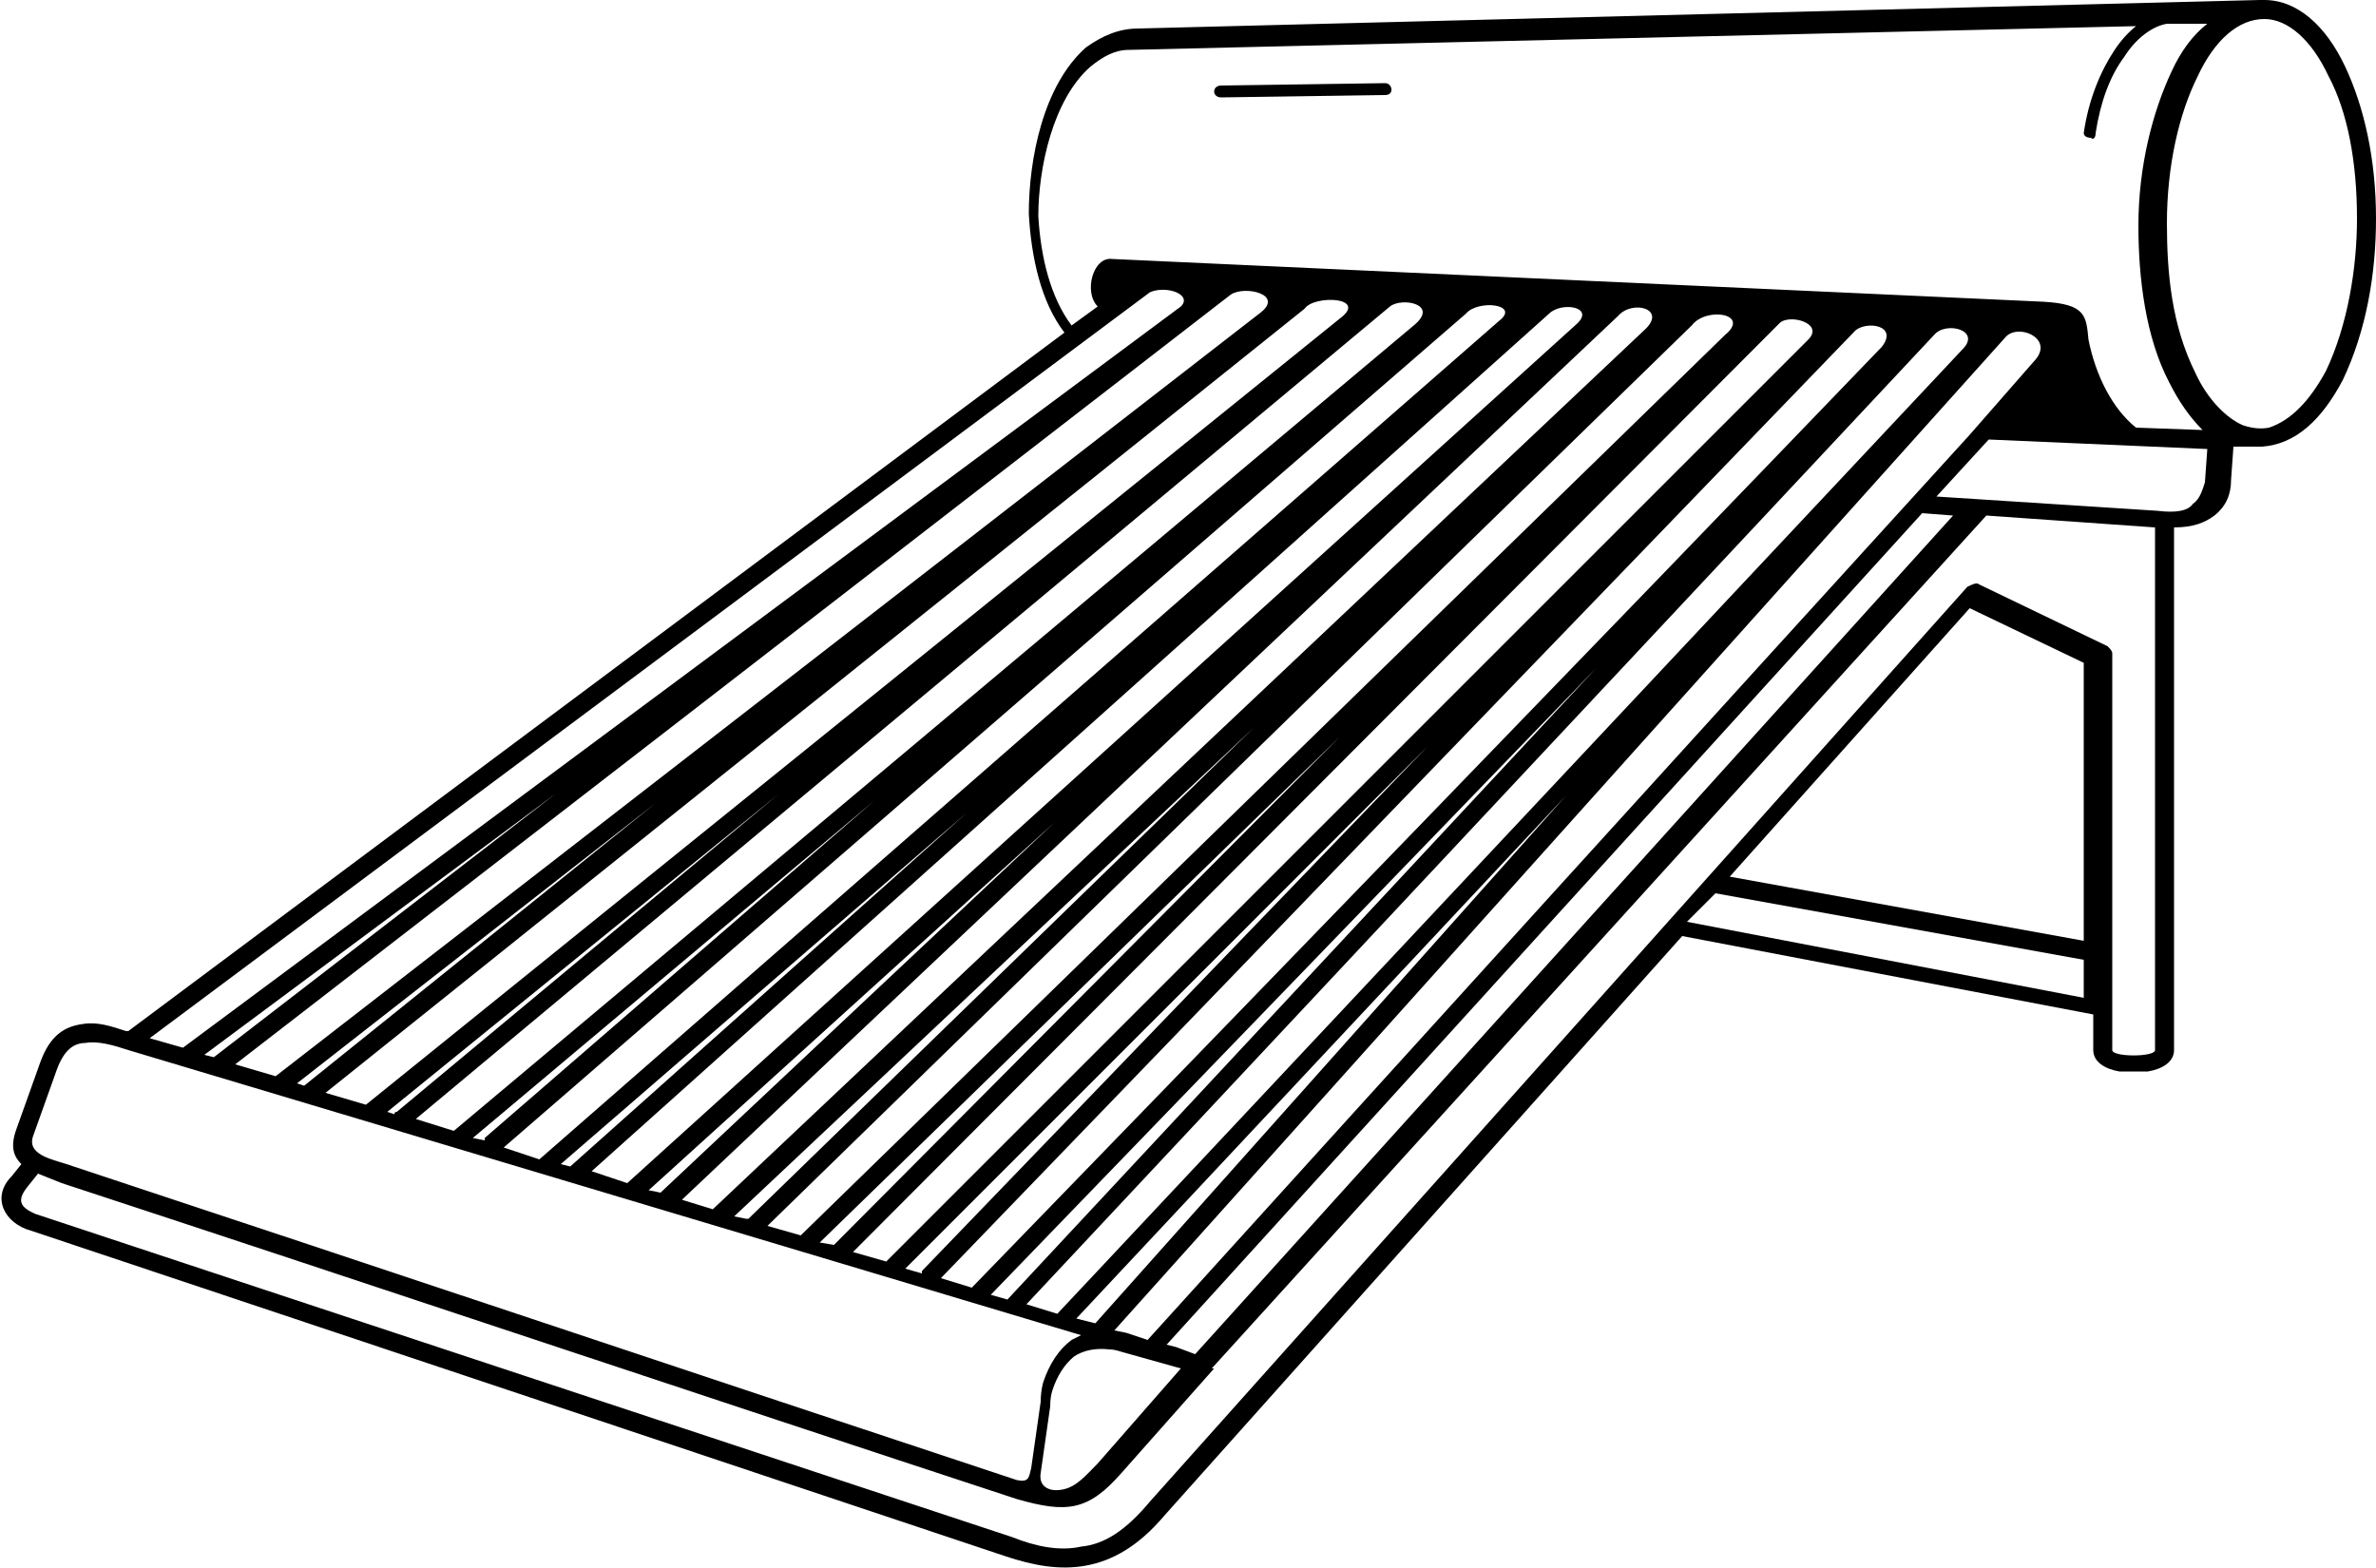
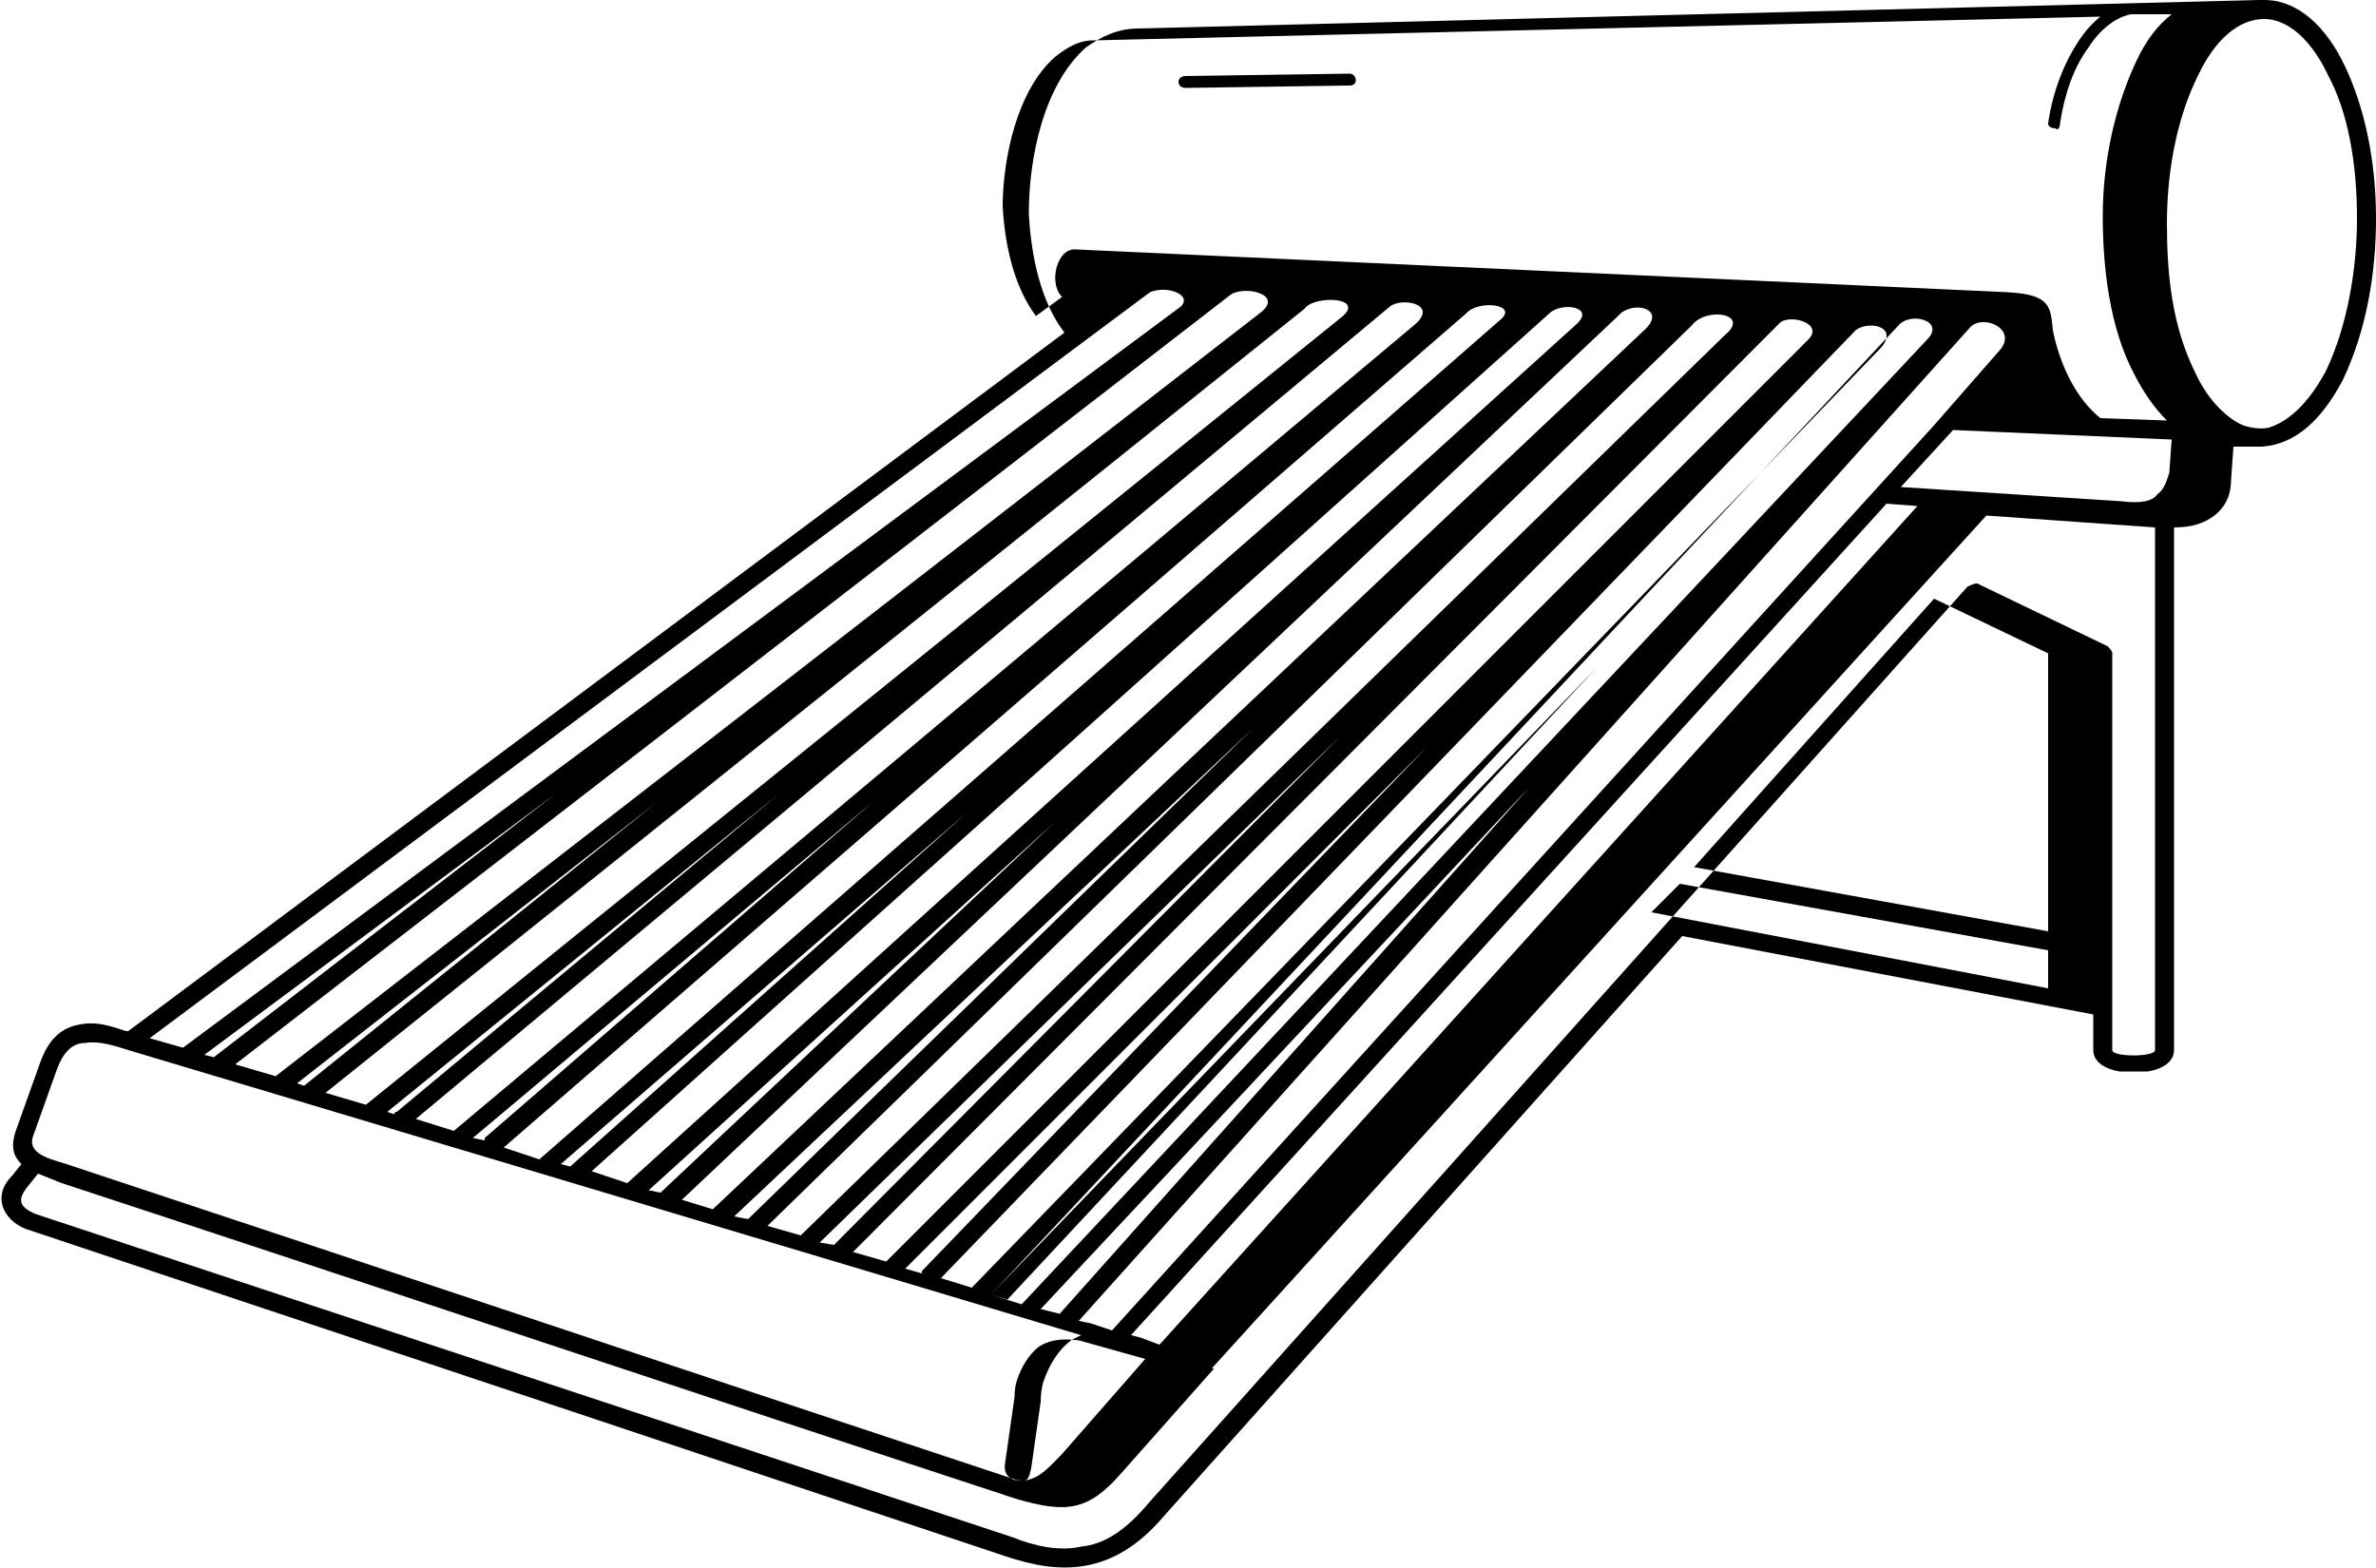
<svg xmlns="http://www.w3.org/2000/svg" version="1.2" viewBox="0 0 100 66" width="100" height="66">
  <style />
-   <path fill-rule="evenodd" d="m95.1 0q0.1 0 0.2 0c1.4 0 2.6 1.1 3.4 2.8 0.8 1.7 1.3 3.9 1.3 6.4 0 2.3-0.4 4.7-1.4 6.8-0.9 1.7-2 2.7-3.4 2.8-0.3 0-0.8 0-1.2 0l-0.1 1.4c0 0.6-0.2 1.1-0.7 1.5-0.4 0.3-0.9 0.5-1.7 0.5v22c0 0.5-0.5 0.8-1.1 0.9-0.4 0-0.8 0-1.2 0-0.6-0.1-1.1-0.4-1.1-0.9v-1.5l-17.3-3.3-21.8 24.4c-1.1 1.3-2.2 1.9-3.3 2.1-1.1 0.2-2.2 0-3.4-0.4l-41-13.7c-1.1-0.3-1.7-1.4-0.8-2.3l0.4-0.5c-0.3-0.3-0.5-0.7-0.2-1.5l1-2.8c0.4-1.1 1-1.5 1.8-1.6 0.6-0.1 1.2 0.1 1.8 0.3q0 0 0.1 0l39.4-29.4c-1-1.3-1.4-3.2-1.5-5 0-2.3 0.6-5.4 2.4-7 0.7-0.5 1.4-0.8 2.2-0.8l47.2-1.2zm0.2 0.8c-1.1 0-2.1 0.9-2.8 2.4-0.8 1.6-1.3 3.8-1.3 6.2 0 2.1 0.2 4.3 1.2 6.3 0.5 1.1 1.3 1.9 2 2.2q0.6 0.2 1.1 0.1c0.9-0.3 1.7-1.1 2.4-2.4 0.9-1.9 1.3-4.3 1.3-6.4 0-2.4-0.4-4.5-1.2-6-0.7-1.5-1.7-2.4-2.7-2.4q0 0 0 0zm-11.7 20.9l-32.6 35.9h0.1l-3.9 4.4c-1.4 1.6-2.3 1.7-4.4 1.1-13.4-4.4-26.8-8.9-40.2-13.3q-0.5-0.2-1-0.4l-0.4 0.5c-0.5 0.6-0.4 0.9 0.3 1.2l41.1 13.6c1 0.4 2 0.6 2.9 0.4 1-0.1 1.9-0.7 2.9-1.9l34.4-38.5c0.2-0.1 0.4-0.2 0.5-0.1l5.4 2.6c0.1 0.1 0.2 0.2 0.2 0.3v16.7c0 0.3 1.8 0.3 1.8 0v-22l-7.1-0.5zm-38.1 34.5l-40.1-12c-0.6-0.2-1.3-0.4-1.8-0.3-0.5 0-0.9 0.3-1.2 1.1l-1 2.8c-0.3 0.8 0.8 1 1.4 1.2 13.3 4.4 26.7 8.9 40 13.3 0.5 0.1 0.5-0.1 0.6-0.5l0.4-2.8q0-0.4 0.1-0.8 0.4-1.2 1.2-1.8 0.2-0.1 0.4-0.2zm-37.8-12.1l42-31.2c0.5-0.5-0.6-0.9-1.3-0.6 0 0-42.1 31.4-42.1 31.4zm0.9 0.3l0.4 0.1 14.4-11.1zm1.3 0.4l1.7 0.5 41.4-32.1c1.1-0.8-0.6-1.2-1.2-0.8zm2.6 0.8zm0.3 0.1q0 0 0 0l14.8-11.9-15.1 11.8zm0.9 0.3l1.7 0.5 41-33.1c1.2-0.9-1.1-1-1.5-0.4 0 0-41.2 33-41.2 33zm2.6 0.8l0.3 0.1q0-0.1 0.1-0.1l16.1-13.4c0 0-16.5 13.4-16.5 13.4zm1.2 0.3l1.6 0.5 40.4-33.9c1.1-0.9-0.5-1.2-1-0.8zm2.4 0.8l0.5 0.1q0 0 0-0.1l16.4-14.2zm1.3 0.4l1.5 0.5 40.4-35.3c0.9-0.7-0.9-0.9-1.4-0.3 0 0-40.5 35.1-40.5 35.1zm2.4 0.7l0.4 0.1q0 0 0 0l16.7-14.9zm2.8 0.8l40-36.2c0.7-0.7-0.7-0.9-1.2-0.4 0 0-40.3 36.1-40.3 36.1zm0.9 0.3l0.5 0.1 16.6-15.6c0 0-17.1 15.5-17.1 15.5zm1.4 0.4l1.3 0.4 39.2-37c1-0.9-0.5-1.3-1.1-0.6 0 0-39.4 37.2-39.4 37.2zm2.2 0.7l0.5 0.1q0 0 0.1 0l21.3-20.7c0 0-21.9 20.6-21.9 20.6zm1.4 0.4l1.4 0.4 38.9-37.9c1.1-0.9-0.8-1.2-1.4-0.4 0 0-38.9 37.9-38.9 37.9zm2.2 0.7l0.6 0.1 21.3-21.4zm1.4 0.4l1.4 0.4 38.8-38.8c0.7-0.7-0.8-1.1-1.2-0.7zm2.2 0.7l0.7 0.2q0-0.1 0-0.1l21.3-22.1q-11 11-22 22zm2.8 0.8c12.8-13.2 25.6-26.4 38.3-39.6 0.7-0.9-0.6-1.1-1.1-0.7 0 0-38.5 39.9-38.5 39.9zm0.8 0.3l0.7 0.2q0 0 0 0l24.8-26.6zm1.5 0.4l1.3 0.4 38.1-40.6c0.8-0.8-0.7-1.2-1.2-0.6zm2.1 0.6l0.8 0.2 19.8-22.2zm1.6 0.5l0.5 0.1 0.9 0.3q17.3-19.1 34.6-38.1 1.4-1.6 2.8-3.2c0.7-0.9-0.8-1.5-1.3-0.9zm2.6 0.7l0.8 0.3 31.9-35.3-1.3-0.1-31.8 35 0.4 0.1zm-2.3 0.2q-0.3-0.1-0.5-0.1-0.9-0.1-1.5 0.3-0.6 0.5-0.9 1.4-0.1 0.3-0.1 0.7l-0.4 2.8c-0.1 0.6 0.4 0.8 0.9 0.7 0.6-0.1 1-0.6 1.5-1.1 0 0 3.5-4 3.5-4zm35.7-31.3l-10.1 11.3 14.9 2.7v-11.7c0 0-4.8-2.3-4.8-2.3zm-10.7 12l-1.2 1.2 16.7 3.2v-1.6c0 0-15.5-2.8-15.5-2.8zm16-32c0 0.2-0.1 0.3-0.2 0.2-0.2 0-0.3-0.1-0.3-0.2 0.2-1.4 0.7-2.6 1.3-3.5q0.4-0.6 0.9-1l-42.4 1c-0.6 0-1.1 0.3-1.6 0.7-1.6 1.4-2.2 4.3-2.2 6.3 0.1 1.7 0.5 3.4 1.4 4.6l1.1-0.8c-0.6-0.6-0.2-2.1 0.6-2q19.6 0.9 39.2 1.8c1.8 0.1 1.8 0.6 1.9 1.6 0.3 1.5 1 2.9 2 3.7l2.8 0.1q-0.8-0.8-1.4-2c-1-1.9-1.3-4.4-1.3-6.6 0-2.5 0.6-4.8 1.4-6.5q0.6-1.3 1.5-2h-1.7c-0.6 0.1-1.3 0.6-1.8 1.4-0.6 0.8-1 1.9-1.2 3.2zm-6.7 15.3l9.3 0.6c0.8 0.1 1.3 0 1.5-0.3 0.3-0.2 0.4-0.6 0.5-0.9l0.1-1.4-9.2-0.4zm-23.2-17.4c0.3 0 0.4 0.5 0 0.5l-6.9 0.1c-0.4 0-0.4-0.5 0-0.5z" />
+   <path fill-rule="evenodd" d="m95.1 0q0.1 0 0.2 0c1.4 0 2.6 1.1 3.4 2.8 0.8 1.7 1.3 3.9 1.3 6.4 0 2.3-0.4 4.7-1.4 6.8-0.9 1.7-2 2.7-3.4 2.8-0.3 0-0.8 0-1.2 0l-0.1 1.4c0 0.6-0.2 1.1-0.7 1.5-0.4 0.3-0.9 0.5-1.7 0.5v22c0 0.5-0.5 0.8-1.1 0.9-0.4 0-0.8 0-1.2 0-0.6-0.1-1.1-0.4-1.1-0.9v-1.5l-17.3-3.3-21.8 24.4c-1.1 1.3-2.2 1.9-3.3 2.1-1.1 0.2-2.2 0-3.4-0.4l-41-13.7c-1.1-0.3-1.7-1.4-0.8-2.3l0.4-0.5c-0.3-0.3-0.5-0.7-0.2-1.5l1-2.8c0.4-1.1 1-1.5 1.8-1.6 0.6-0.1 1.2 0.1 1.8 0.3q0 0 0.1 0l39.4-29.4c-1-1.3-1.4-3.2-1.5-5 0-2.3 0.6-5.4 2.4-7 0.7-0.5 1.4-0.8 2.2-0.8l47.2-1.2zm0.2 0.8c-1.1 0-2.1 0.9-2.8 2.4-0.8 1.6-1.3 3.8-1.3 6.2 0 2.1 0.2 4.3 1.2 6.3 0.5 1.1 1.3 1.9 2 2.2q0.6 0.2 1.1 0.1c0.9-0.3 1.7-1.1 2.4-2.4 0.9-1.9 1.3-4.3 1.3-6.4 0-2.4-0.4-4.5-1.2-6-0.7-1.5-1.7-2.4-2.7-2.4q0 0 0 0zm-11.7 20.9l-32.6 35.9h0.1l-3.9 4.4c-1.4 1.6-2.3 1.7-4.4 1.1-13.4-4.4-26.8-8.9-40.2-13.3q-0.5-0.2-1-0.4l-0.4 0.5c-0.5 0.6-0.4 0.9 0.3 1.2l41.1 13.6c1 0.4 2 0.6 2.9 0.4 1-0.1 1.9-0.7 2.9-1.9l34.4-38.5c0.2-0.1 0.4-0.2 0.5-0.1l5.4 2.6c0.1 0.1 0.2 0.2 0.2 0.3v16.7c0 0.3 1.8 0.3 1.8 0v-22l-7.1-0.5zm-38.1 34.5l-40.1-12c-0.6-0.2-1.3-0.4-1.8-0.3-0.5 0-0.9 0.3-1.2 1.1l-1 2.8c-0.3 0.8 0.8 1 1.4 1.2 13.3 4.4 26.7 8.9 40 13.3 0.5 0.1 0.5-0.1 0.6-0.5l0.4-2.8q0-0.4 0.1-0.8 0.4-1.2 1.2-1.8 0.2-0.1 0.4-0.2zm-37.8-12.1l42-31.2c0.5-0.5-0.6-0.9-1.3-0.6 0 0-42.1 31.4-42.1 31.4zm0.9 0.3l0.4 0.1 14.4-11.1zm1.3 0.4l1.7 0.5 41.4-32.1c1.1-0.8-0.6-1.2-1.2-0.8zm2.6 0.8zm0.3 0.1q0 0 0 0l14.8-11.9-15.1 11.8zm0.9 0.3l1.7 0.5 41-33.1c1.2-0.9-1.1-1-1.5-0.4 0 0-41.2 33-41.2 33zm2.6 0.8l0.3 0.1q0-0.1 0.1-0.1l16.1-13.4c0 0-16.5 13.4-16.5 13.4zm1.2 0.3l1.6 0.5 40.4-33.9c1.1-0.9-0.5-1.2-1-0.8zm2.4 0.8l0.5 0.1q0 0 0-0.1l16.4-14.2zm1.3 0.4l1.5 0.5 40.4-35.3c0.9-0.7-0.9-0.9-1.4-0.3 0 0-40.5 35.1-40.5 35.1zm2.4 0.7l0.4 0.1q0 0 0 0l16.7-14.9zm2.8 0.8l40-36.2c0.7-0.7-0.7-0.9-1.2-0.4 0 0-40.3 36.1-40.3 36.1zm0.9 0.3l0.5 0.1 16.6-15.6c0 0-17.1 15.5-17.1 15.5zm1.4 0.4l1.3 0.4 39.2-37c1-0.9-0.5-1.3-1.1-0.6 0 0-39.4 37.2-39.4 37.2zm2.2 0.7l0.5 0.1q0 0 0.1 0l21.3-20.7c0 0-21.9 20.6-21.9 20.6zm1.4 0.4l1.4 0.4 38.9-37.9c1.1-0.9-0.8-1.2-1.4-0.4 0 0-38.9 37.9-38.9 37.9zm2.2 0.7l0.6 0.1 21.3-21.4zm1.4 0.4l1.4 0.4 38.8-38.8c0.7-0.7-0.8-1.1-1.2-0.7zm2.2 0.7l0.7 0.2q0-0.1 0-0.1l21.3-22.1q-11 11-22 22zm2.8 0.8c12.8-13.2 25.6-26.4 38.3-39.6 0.7-0.9-0.6-1.1-1.1-0.7 0 0-38.5 39.9-38.5 39.9zm0.8 0.3l0.7 0.2q0 0 0 0l24.8-26.6zl1.3 0.4 38.1-40.6c0.8-0.8-0.7-1.2-1.2-0.6zm2.1 0.6l0.8 0.2 19.8-22.2zm1.6 0.5l0.5 0.1 0.9 0.3q17.3-19.1 34.6-38.1 1.4-1.6 2.8-3.2c0.7-0.9-0.8-1.5-1.3-0.9zm2.6 0.7l0.8 0.3 31.9-35.3-1.3-0.1-31.8 35 0.4 0.1zm-2.3 0.2q-0.3-0.1-0.5-0.1-0.9-0.1-1.5 0.3-0.6 0.5-0.9 1.4-0.1 0.3-0.1 0.7l-0.4 2.8c-0.1 0.6 0.4 0.8 0.9 0.7 0.6-0.1 1-0.6 1.5-1.1 0 0 3.5-4 3.5-4zm35.7-31.3l-10.1 11.3 14.9 2.7v-11.7c0 0-4.8-2.3-4.8-2.3zm-10.7 12l-1.2 1.2 16.7 3.2v-1.6c0 0-15.5-2.8-15.5-2.8zm16-32c0 0.2-0.1 0.3-0.2 0.2-0.2 0-0.3-0.1-0.3-0.2 0.2-1.4 0.7-2.6 1.3-3.5q0.4-0.6 0.9-1l-42.4 1c-0.6 0-1.1 0.3-1.6 0.7-1.6 1.4-2.2 4.3-2.2 6.3 0.1 1.7 0.5 3.4 1.4 4.6l1.1-0.8c-0.6-0.6-0.2-2.1 0.6-2q19.6 0.9 39.2 1.8c1.8 0.1 1.8 0.6 1.9 1.6 0.3 1.5 1 2.9 2 3.7l2.8 0.1q-0.8-0.8-1.4-2c-1-1.9-1.3-4.4-1.3-6.6 0-2.5 0.6-4.8 1.4-6.5q0.6-1.3 1.5-2h-1.7c-0.6 0.1-1.3 0.6-1.8 1.4-0.6 0.8-1 1.9-1.2 3.2zm-6.7 15.3l9.3 0.6c0.8 0.1 1.3 0 1.5-0.3 0.3-0.2 0.4-0.6 0.5-0.9l0.1-1.4-9.2-0.4zm-23.2-17.4c0.3 0 0.4 0.5 0 0.5l-6.9 0.1c-0.4 0-0.4-0.5 0-0.5z" />
</svg>